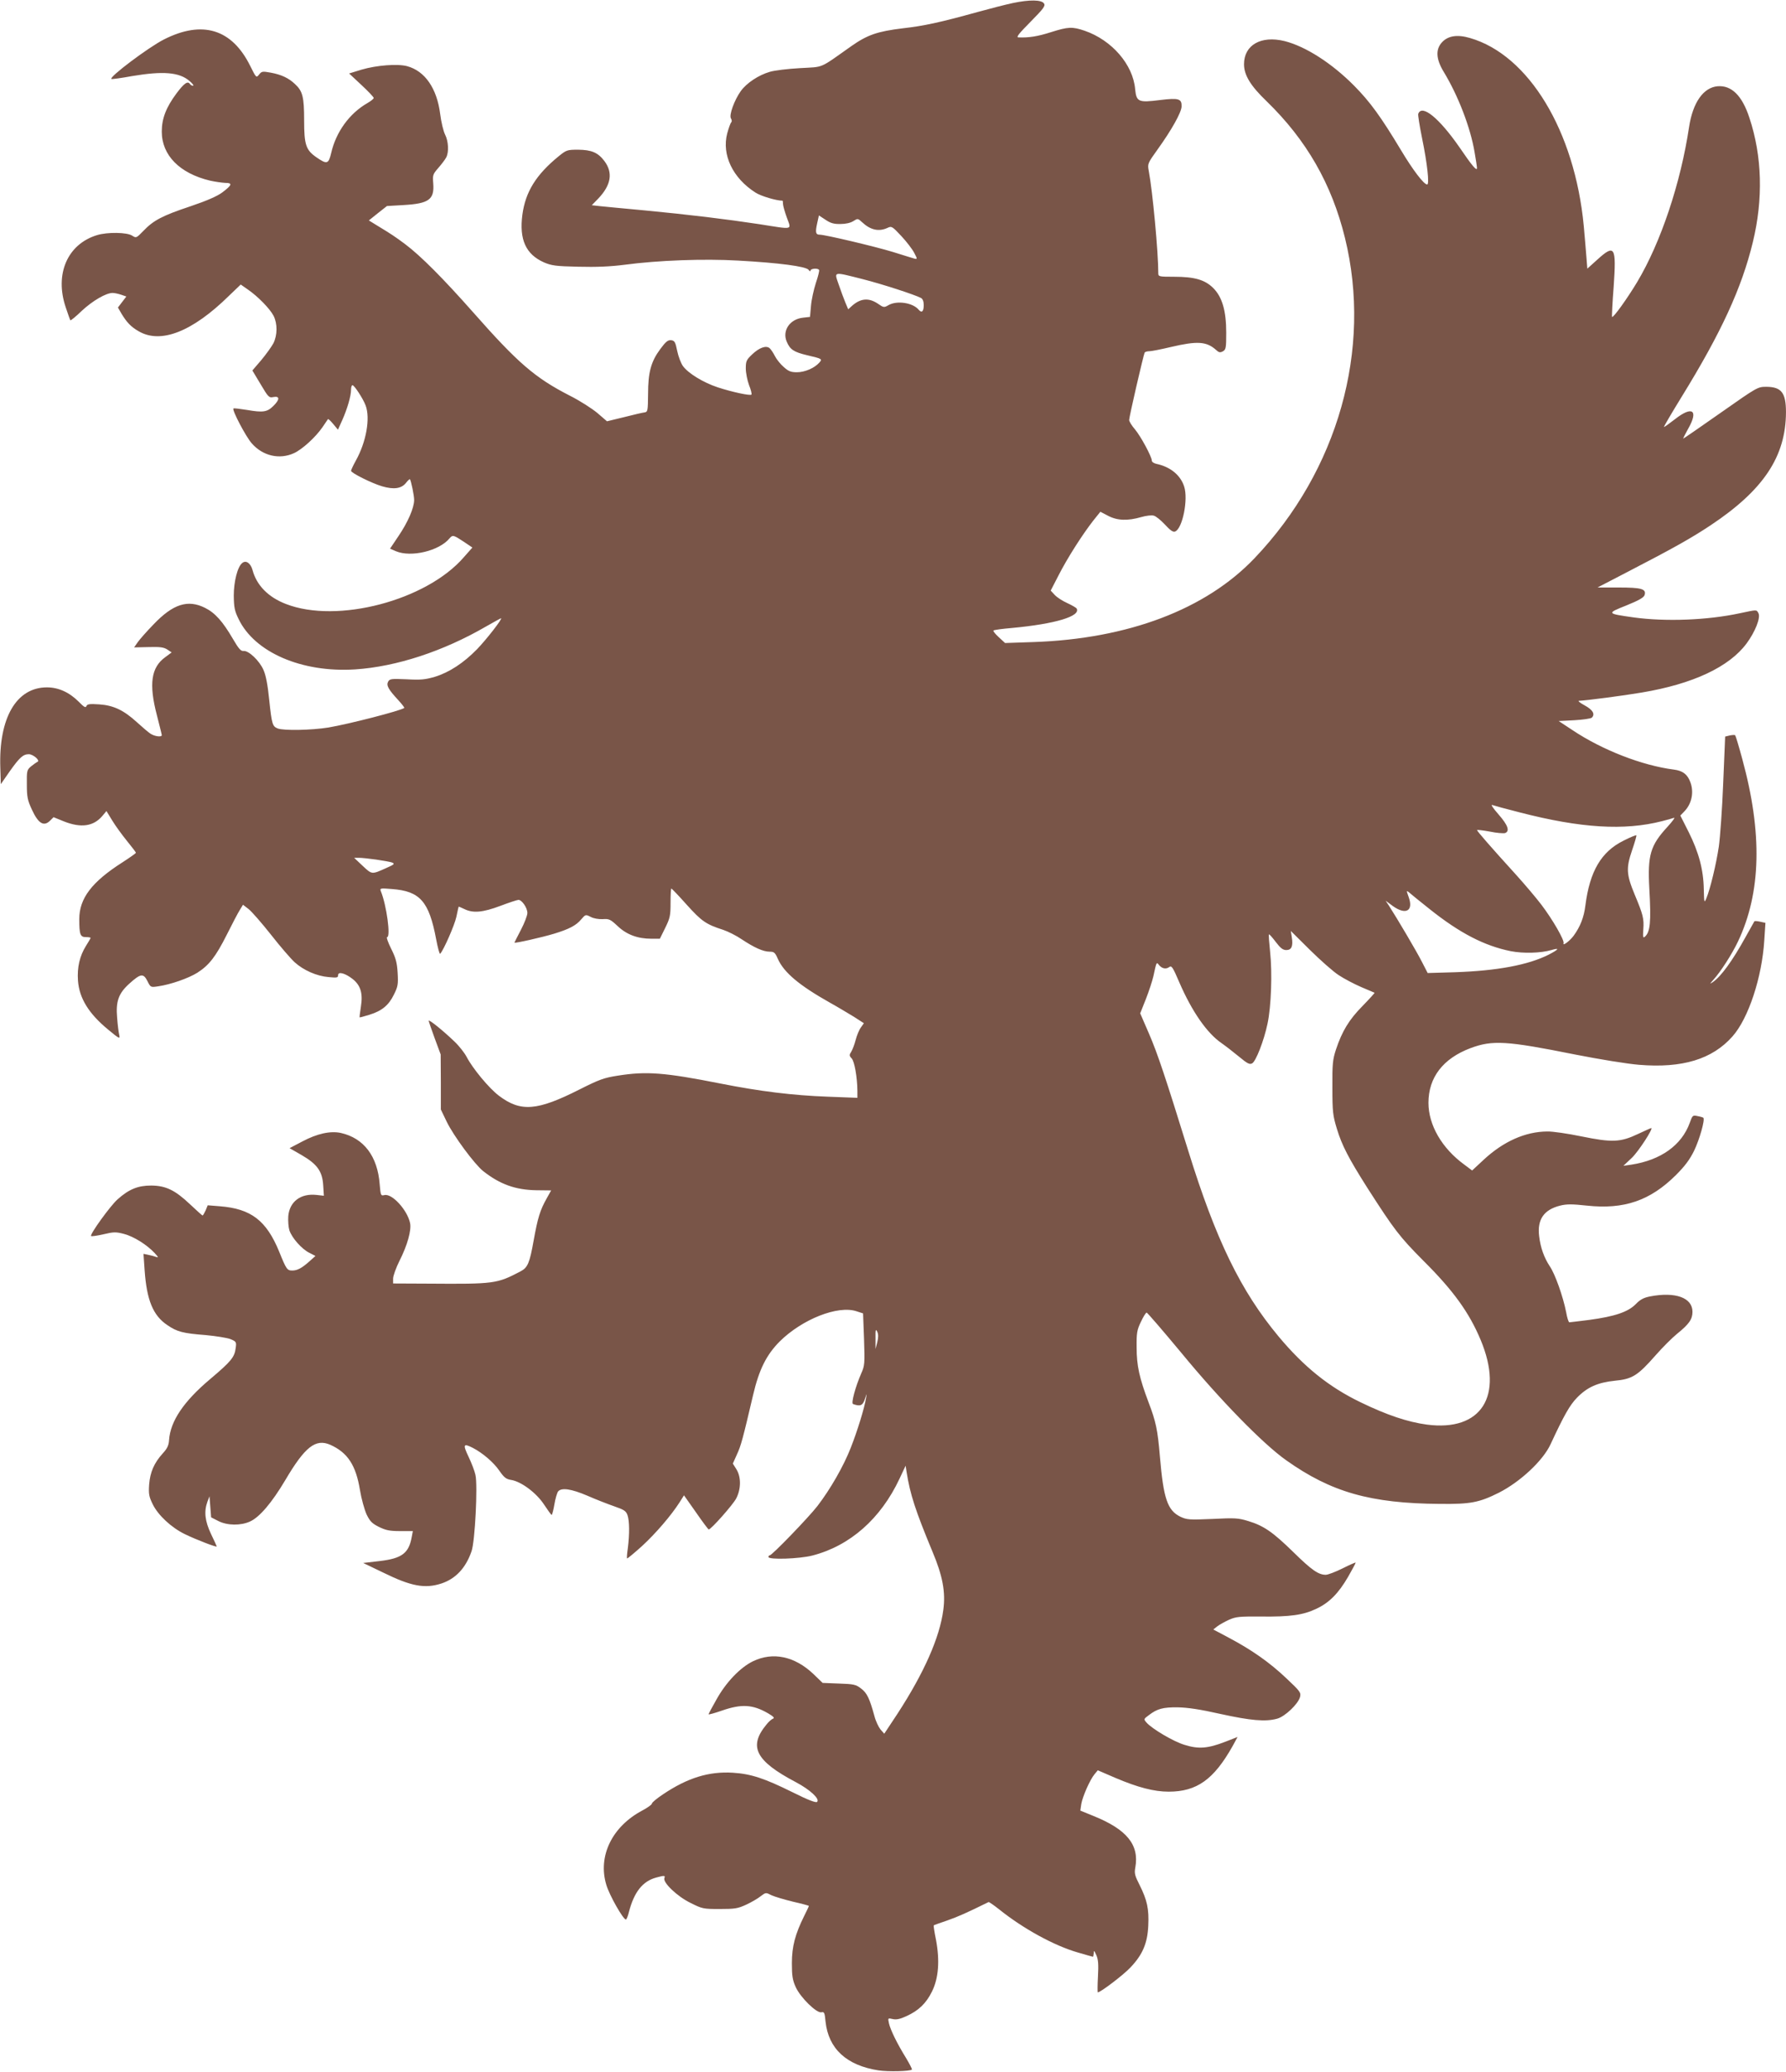
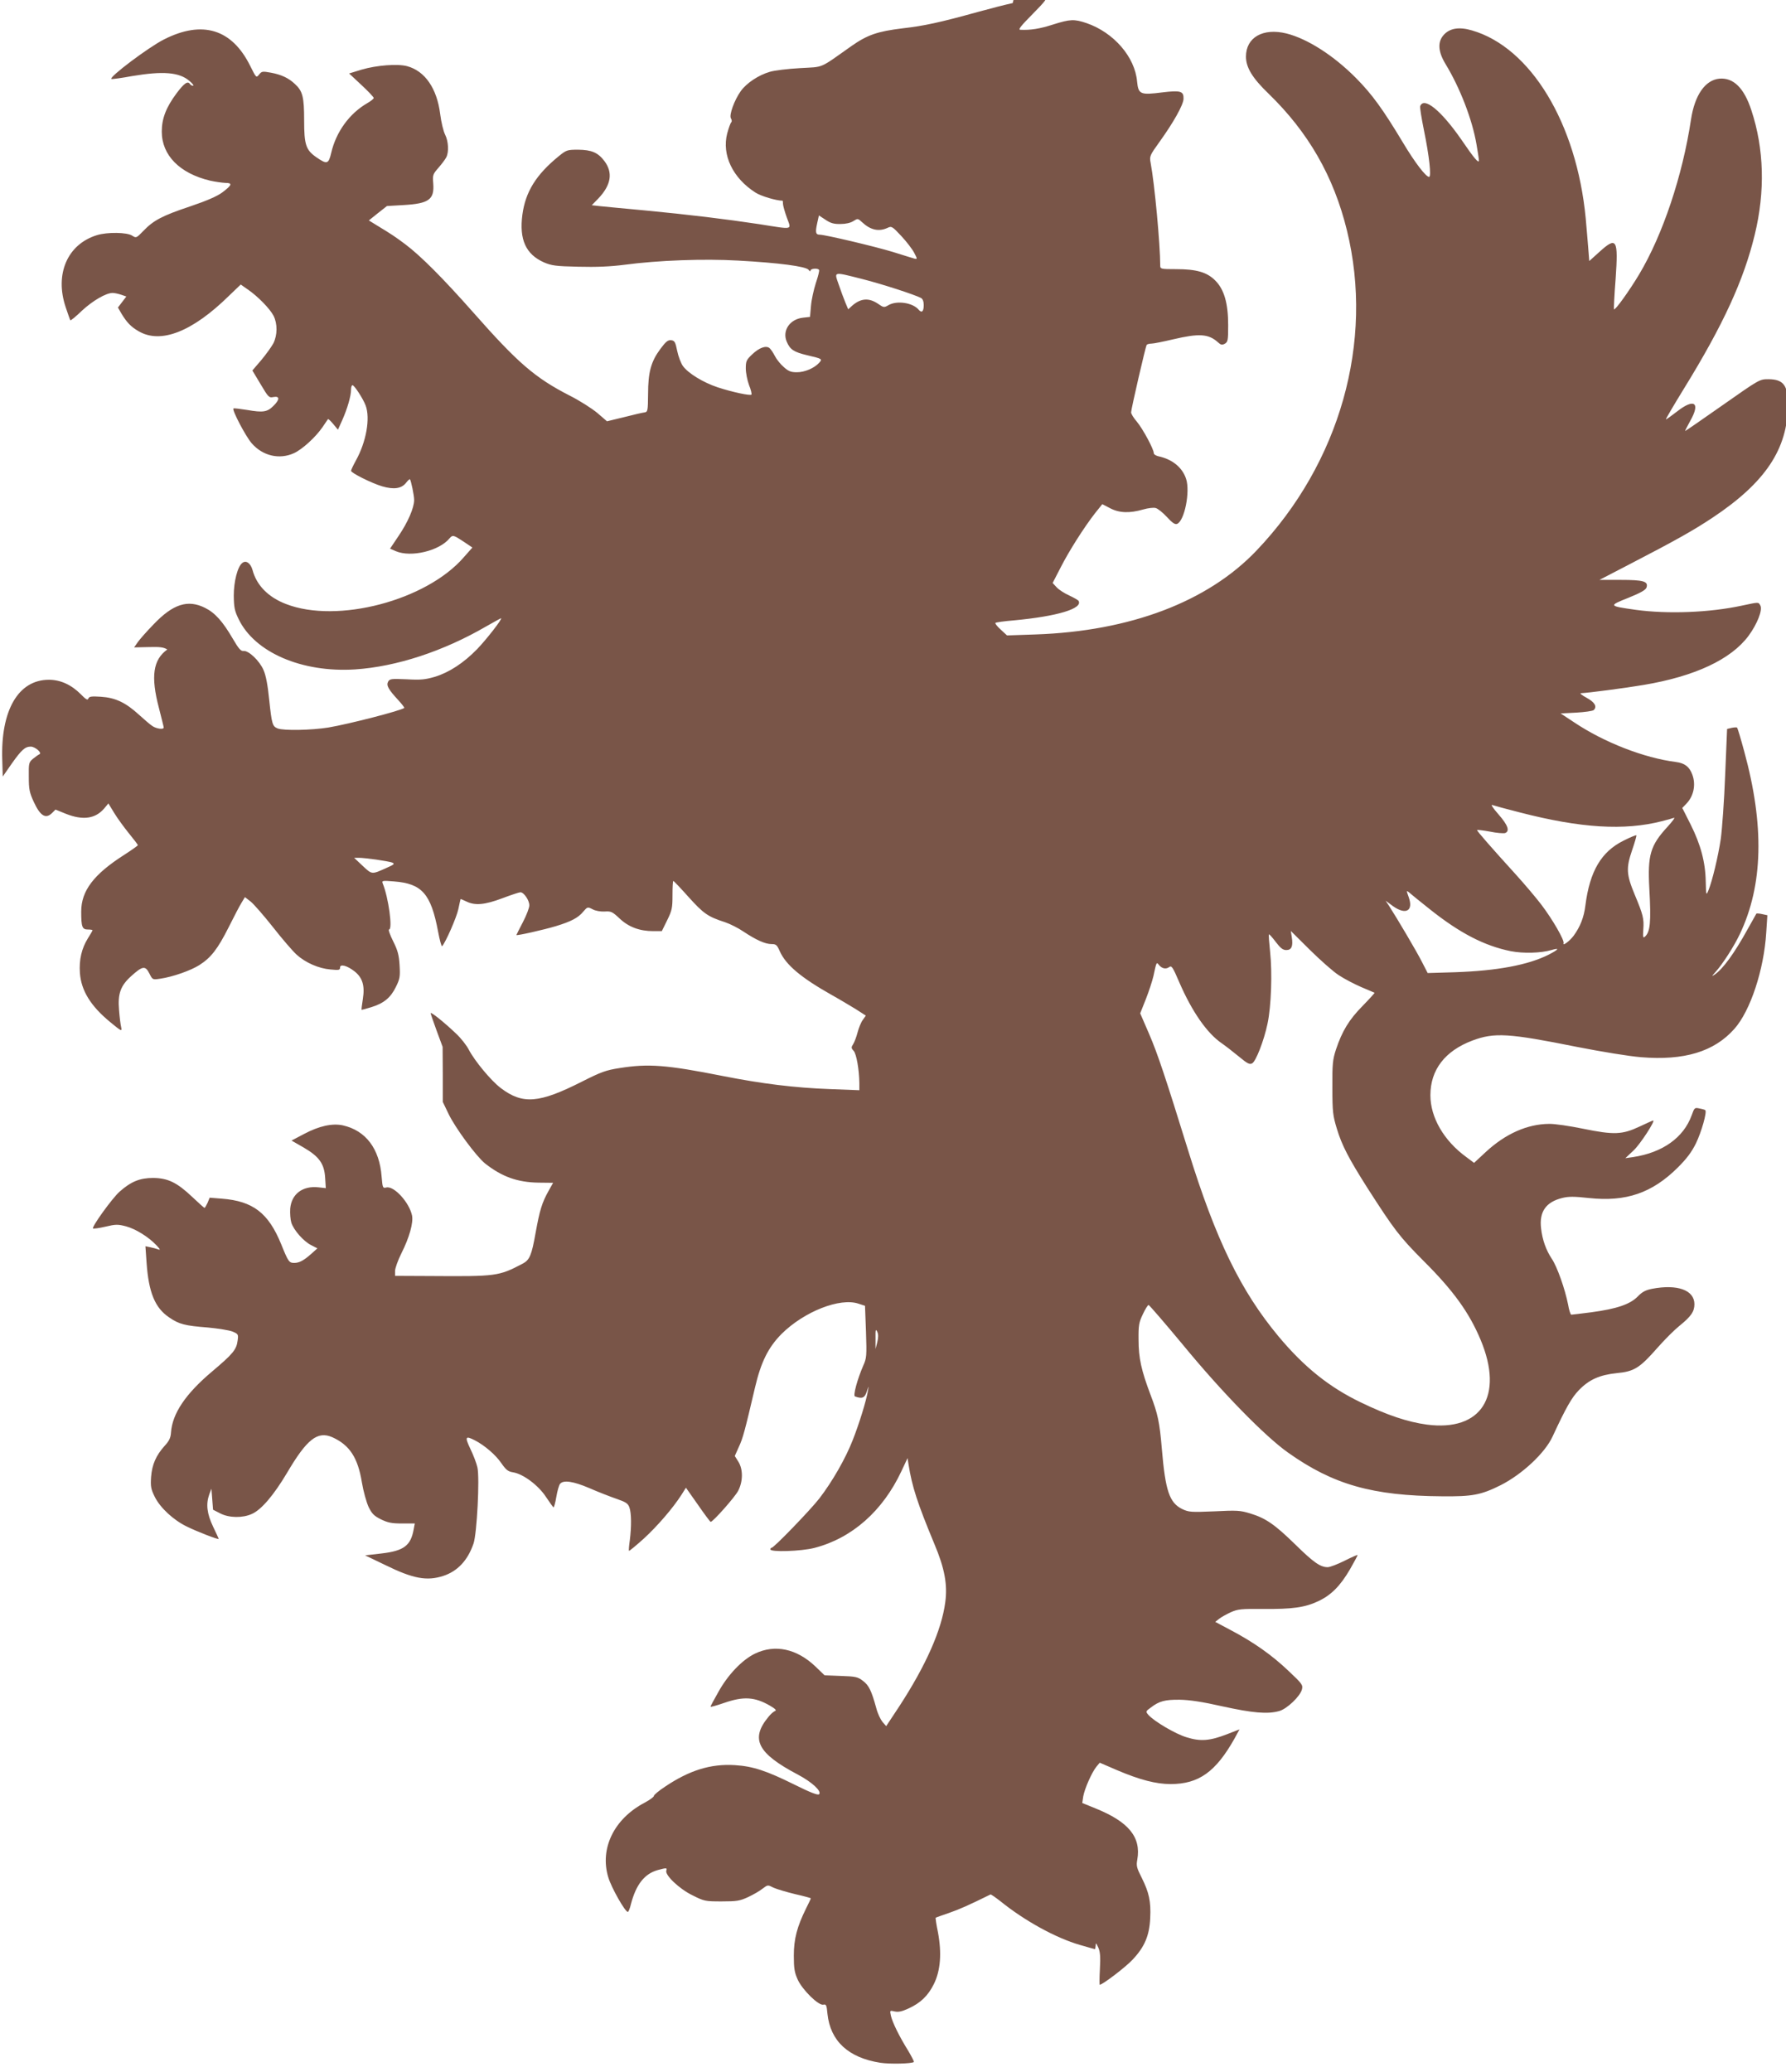
<svg xmlns="http://www.w3.org/2000/svg" version="1.0" width="1104pt" height="1280pt" viewBox="0 0 1104 1280" preserveAspectRatio="xMidYMid meet">
  <g transform="translate(0,1280) scale(0.1,-0.1)" fill="#795548" stroke="none">
-     <path d="M6260 12781 c-47 -10 -144 -35 -216 -55 -235 -65 -332 -86 -464 -101 -156 -19 -218 -40 -319 -111 -201 -142 -165 -126 -316 -135 -74 -4 -158 -14 -187 -23 -69 -20 -143 -69 -179 -119 -40 -56 -73 -148 -61 -168 6 -10 7 -20 2 -25 -5 -5 -16 -36 -25 -69 -34 -132 34 -275 175 -365 34 -22 129 -50 167 -50 2 0 3 -9 3 -20 0 -10 11 -49 24 -85 28 -78 45 -74 -171 -40 -205 31 -435 59 -708 85 -121 11 -244 23 -274 26 l-53 6 40 41 c80 84 92 160 38 232 -40 53 -80 69 -162 70 -68 0 -73 -2 -120 -40 -140 -114 -206 -220 -225 -362 -20 -153 21 -244 133 -294 47 -20 72 -24 213 -27 112 -3 199 1 285 12 210 28 491 38 702 26 255 -14 419 -36 436 -57 7 -10 12 -12 12 -5 0 13 46 17 53 4 3 -4 -6 -40 -20 -81 -13 -40 -27 -104 -30 -141 l-6 -68 -44 -5 c-81 -9 -129 -80 -100 -148 21 -49 43 -64 127 -84 94 -22 95 -23 73 -47 -30 -33 -89 -58 -137 -58 -37 0 -52 6 -81 32 -20 17 -45 48 -55 68 -10 20 -25 42 -33 49 -22 18 -64 3 -108 -39 -35 -33 -39 -42 -39 -86 0 -27 9 -73 20 -103 12 -29 18 -56 15 -59 -8 -8 -117 15 -209 45 -90 30 -183 87 -215 132 -12 17 -28 59 -35 93 -11 55 -16 63 -37 66 -20 2 -33 -8 -67 -54 -58 -78 -76 -144 -76 -279 -1 -102 -2 -110 -21 -113 -11 -1 -68 -14 -126 -29 l-107 -26 -58 50 c-33 28 -111 78 -175 110 -212 109 -318 200 -594 513 -184 208 -323 348 -420 421 -63 47 -87 63 -173 115 l-52 32 56 45 56 44 103 6 c156 9 191 34 183 134 -4 51 -3 56 32 96 20 23 42 52 48 64 18 33 14 101 -7 142 -10 20 -24 77 -30 126 -20 159 -94 266 -204 296 -59 16 -188 6 -281 -21 l-78 -24 76 -71 c42 -39 76 -75 76 -80 0 -6 -18 -20 -39 -32 -111 -64 -194 -178 -224 -309 -16 -68 -26 -71 -91 -26 -65 45 -76 77 -76 228 0 145 -9 181 -57 225 -39 37 -84 58 -149 70 -51 9 -56 9 -72 -11 -18 -22 -18 -22 -55 52 -113 229 -296 285 -534 164 -95 -48 -345 -236 -324 -244 5 -2 63 6 128 18 191 32 291 24 354 -30 19 -16 29 -29 22 -30 -6 0 -15 5 -18 10 -14 22 -36 7 -84 -57 -64 -86 -91 -155 -91 -236 0 -146 110 -258 298 -303 31 -7 74 -13 94 -14 47 0 43 -13 -18 -59 -31 -23 -94 -51 -198 -86 -174 -58 -228 -87 -290 -152 -43 -44 -44 -45 -69 -29 -31 21 -154 23 -218 3 -182 -56 -262 -240 -193 -445 14 -42 27 -79 29 -81 3 -2 35 24 71 59 67 62 149 110 190 110 12 0 35 -5 53 -11 l32 -11 -26 -34 -26 -34 22 -38 c32 -53 58 -81 105 -108 137 -81 333 -4 560 219 l72 69 43 -30 c63 -43 137 -119 160 -163 25 -50 24 -119 -1 -170 -12 -22 -45 -68 -75 -104 l-55 -64 51 -85 c48 -81 52 -85 80 -79 39 7 39 -16 -1 -55 -38 -38 -64 -42 -162 -25 -44 7 -83 12 -85 9 -10 -9 76 -173 113 -215 68 -78 171 -102 261 -61 51 23 134 99 176 160 17 25 32 47 34 50 3 3 17 -11 33 -30 l29 -35 27 60 c31 70 54 148 54 188 0 15 4 27 9 27 11 0 66 -84 81 -125 30 -79 4 -226 -61 -342 -16 -29 -29 -57 -29 -62 0 -13 128 -77 193 -96 72 -21 119 -14 147 22 11 14 22 24 24 22 7 -9 26 -100 26 -128 0 -49 -39 -138 -96 -222 l-53 -79 37 -16 c93 -39 267 2 331 80 19 22 24 21 86 -20 l55 -37 -53 -60 c-231 -267 -782 -412 -1099 -289 -110 42 -182 116 -207 210 -12 43 -41 63 -64 43 -29 -23 -52 -115 -52 -201 1 -73 5 -94 30 -145 99 -206 391 -332 720 -311 256 17 545 112 809 265 49 28 91 51 93 51 12 0 -90 -131 -148 -191 -84 -86 -173 -144 -262 -171 -59 -17 -86 -20 -174 -15 -95 4 -104 3 -114 -15 -12 -23 1 -47 64 -115 22 -24 38 -45 36 -47 -21 -17 -344 -100 -469 -121 -106 -17 -276 -20 -313 -6 -33 13 -37 26 -53 178 -9 89 -20 149 -35 183 -25 58 -93 122 -124 118 -16 -2 -30 14 -65 74 -63 108 -110 161 -172 192 -107 54 -199 24 -319 -102 -41 -42 -85 -92 -97 -109 l-23 -33 89 2 c71 2 94 -1 116 -15 l27 -18 -39 -29 c-88 -63 -103 -166 -52 -360 16 -63 30 -118 30 -122 0 -14 -45 -8 -70 9 -14 9 -51 41 -83 70 -82 75 -145 105 -234 111 -59 4 -74 2 -79 -11 -4 -12 -15 -6 -47 27 -59 59 -126 89 -197 89 -189 0 -299 -189 -288 -498 l3 -100 57 82 c59 83 81 103 116 103 27 0 72 -39 54 -47 -7 -3 -25 -16 -40 -28 -26 -22 -27 -28 -26 -112 0 -76 4 -97 31 -155 40 -87 74 -107 113 -68 l21 21 64 -26 c106 -42 183 -31 238 34 l25 30 36 -59 c20 -33 61 -89 91 -126 30 -37 55 -69 55 -73 0 -3 -38 -30 -83 -59 -190 -121 -267 -223 -267 -351 0 -95 6 -111 41 -111 16 0 29 -2 29 -5 0 -2 -13 -25 -29 -50 -38 -61 -55 -132 -49 -214 8 -109 67 -204 186 -302 71 -59 75 -60 69 -33 -4 16 -10 64 -13 106 -9 101 9 151 76 211 69 62 86 65 111 16 20 -40 20 -40 67 -33 77 11 188 50 242 84 72 46 113 98 182 235 33 66 69 135 80 152 l20 33 35 -27 c19 -15 81 -86 138 -158 57 -73 123 -149 146 -170 55 -50 137 -86 210 -92 52 -5 59 -4 59 12 0 24 44 12 90 -24 49 -39 64 -88 51 -170 -6 -36 -9 -66 -8 -67 1 -1 28 6 60 16 78 24 120 59 152 125 25 50 27 64 23 134 -4 64 -11 91 -40 149 -20 40 -31 72 -25 72 23 0 -3 196 -39 284 -7 18 -3 19 69 13 173 -13 229 -76 273 -310 10 -53 21 -94 25 -90 22 24 89 177 100 228 7 33 13 61 14 63 1 1 17 -6 36 -15 53 -26 113 -21 222 20 53 20 104 37 112 37 21 0 55 -49 55 -81 0 -15 -18 -62 -40 -104 -22 -42 -40 -78 -40 -79 0 -6 169 32 245 55 92 28 137 51 168 89 26 30 27 31 58 15 18 -10 49 -15 74 -14 40 3 48 -1 93 -43 56 -53 124 -78 208 -78 l53 0 33 67 c30 61 33 76 33 155 0 49 2 88 5 88 3 0 46 -45 95 -100 92 -102 119 -121 225 -155 30 -10 82 -36 114 -58 77 -51 133 -77 173 -77 28 0 34 -5 51 -44 38 -85 132 -164 322 -271 47 -26 113 -66 148 -87 l62 -40 -19 -27 c-11 -15 -25 -50 -32 -77 -7 -27 -19 -59 -27 -72 -13 -20 -13 -25 3 -42 17 -19 34 -116 35 -199 l0 -44 -182 7 c-219 8 -420 33 -663 81 -348 69 -460 77 -636 49 -85 -13 -115 -24 -236 -85 -263 -133 -364 -141 -499 -39 -61 46 -162 168 -199 239 -13 25 -47 69 -77 97 -71 68 -158 138 -158 127 0 -4 17 -53 37 -108 l37 -100 1 -170 0 -170 36 -75 c42 -87 172 -263 226 -306 103 -81 199 -116 329 -118 l91 -1 -28 -50 c-41 -73 -55 -120 -80 -258 -25 -141 -37 -169 -81 -192 -147 -77 -160 -79 -570 -76 l-218 1 0 30 c0 17 18 67 40 111 48 95 74 187 65 232 -17 81 -112 185 -159 173 -22 -5 -23 -3 -29 67 -13 173 -98 285 -240 317 -65 14 -147 -4 -239 -53 l-78 -41 75 -43 c96 -56 128 -100 133 -188 l4 -63 -45 5 c-98 11 -167 -41 -175 -131 -2 -29 1 -69 7 -88 16 -47 75 -114 122 -138 l39 -20 -38 -34 c-46 -41 -74 -56 -105 -56 -32 0 -37 7 -81 116 -79 193 -174 266 -367 281 l-75 6 -13 -32 c-8 -17 -16 -31 -19 -31 -2 0 -37 31 -76 68 -94 89 -150 116 -241 117 -82 0 -137 -22 -208 -85 -45 -40 -173 -217 -164 -227 3 -3 38 2 77 11 63 15 77 15 127 2 60 -16 140 -66 188 -117 24 -26 26 -31 10 -25 -11 4 -33 10 -49 13 l-29 6 7 -101 c13 -185 52 -280 140 -339 61 -42 97 -51 238 -62 64 -6 133 -17 153 -25 36 -15 37 -18 32 -55 -7 -57 -29 -83 -158 -192 -164 -138 -246 -260 -254 -377 -2 -32 -11 -52 -39 -82 -54 -60 -78 -116 -84 -192 -4 -59 -1 -75 22 -122 33 -68 116 -145 199 -185 65 -32 197 -83 197 -76 0 2 -16 36 -35 76 -38 80 -45 139 -23 200 l13 34 5 -65 5 -65 45 -23 c55 -28 138 -29 195 -3 59 26 136 117 218 255 122 207 188 259 279 219 107 -48 158 -126 183 -279 9 -55 28 -122 41 -151 21 -43 34 -56 76 -77 43 -21 66 -26 131 -26 l79 0 -7 -37 c-18 -100 -61 -132 -197 -148 l-103 -12 125 -60 c171 -84 256 -100 358 -67 88 29 151 95 187 200 21 60 39 405 24 471 -5 23 -24 74 -43 113 -36 76 -32 84 27 54 60 -31 128 -89 163 -140 30 -43 42 -53 74 -58 62 -10 156 -80 203 -152 23 -35 44 -64 47 -64 3 0 11 29 17 65 6 37 17 73 23 80 21 25 81 16 180 -26 52 -23 127 -52 167 -66 61 -21 73 -29 82 -55 12 -35 13 -115 2 -203 -5 -33 -7 -62 -5 -64 2 -2 43 32 91 75 85 78 180 188 234 272 l27 43 74 -105 c40 -58 76 -106 79 -106 14 0 150 153 170 192 30 58 31 132 1 180 l-22 35 25 56 c25 53 37 98 100 367 37 158 82 248 164 331 139 138 361 226 476 187 l40 -13 6 -160 c5 -150 4 -163 -17 -210 -37 -85 -64 -186 -51 -190 44 -16 60 -10 73 30 13 39 13 39 7 5 -10 -61 -53 -201 -94 -305 -44 -113 -126 -256 -206 -360 -55 -71 -281 -305 -295 -305 -4 0 -8 -4 -8 -10 0 -18 190 -12 272 9 232 60 422 227 538 474 l38 81 6 -39 c22 -138 54 -237 160 -492 63 -149 82 -251 67 -360 -22 -170 -119 -389 -283 -641 l-82 -124 -23 26 c-12 15 -30 52 -38 84 -30 109 -46 142 -82 169 -32 25 -45 28 -137 31 l-101 4 -57 55 c-116 110 -250 138 -373 79 -80 -39 -168 -131 -227 -238 -27 -47 -48 -87 -48 -90 0 -3 37 7 83 23 121 42 190 38 285 -17 34 -20 42 -29 30 -33 -8 -3 -27 -19 -40 -36 -113 -136 -68 -225 181 -356 89 -47 150 -104 132 -122 -7 -7 -53 10 -153 60 -172 85 -255 113 -368 120 -148 9 -279 -31 -431 -133 -38 -25 -69 -51 -69 -57 0 -7 -26 -25 -57 -42 -189 -99 -279 -283 -225 -461 19 -64 104 -214 121 -214 4 0 13 22 19 48 32 122 84 188 167 211 52 14 58 14 52 -3 -11 -27 80 -114 161 -153 73 -37 80 -38 181 -38 94 0 112 3 164 27 32 15 72 38 89 52 32 24 32 24 67 6 20 -9 80 -27 134 -40 53 -12 97 -24 97 -26 0 -3 -13 -30 -29 -62 -56 -113 -76 -189 -76 -292 0 -78 4 -104 24 -148 29 -64 130 -163 159 -155 17 4 20 -3 25 -57 18 -168 129 -271 327 -302 58 -9 196 -6 207 5 2 3 -14 34 -36 71 -56 90 -97 175 -106 215 -7 33 -7 33 24 26 22 -5 45 0 84 18 75 34 122 79 158 152 41 83 49 190 25 319 -10 48 -16 89 -14 90 2 2 39 15 83 30 66 23 122 48 256 114 3 1 32 -19 65 -45 148 -119 341 -225 488 -267 48 -14 90 -26 92 -26 2 0 4 10 5 23 0 18 3 16 16 -13 12 -27 14 -58 10 -133 -3 -53 -3 -97 -1 -97 17 0 159 108 202 154 75 79 105 149 110 258 5 103 -7 158 -53 250 -30 59 -34 73 -27 110 25 140 -53 235 -259 318 l-81 33 6 41 c8 46 53 149 82 184 l20 24 109 -47 c139 -59 239 -85 329 -85 174 0 279 75 395 281 l31 57 -77 -30 c-106 -41 -164 -46 -250 -19 -68 20 -200 98 -236 138 -18 21 -18 22 15 46 51 39 86 49 178 48 60 -1 137 -12 265 -41 187 -41 278 -49 350 -29 48 13 130 91 141 134 7 27 1 35 -84 115 -102 97 -214 176 -356 251 l-96 51 24 19 c14 11 47 29 73 41 43 19 64 21 198 20 180 -2 260 9 342 48 79 37 136 94 196 197 26 45 47 85 47 88 0 3 -36 -13 -80 -35 -44 -22 -91 -40 -105 -40 -45 0 -87 29 -200 140 -127 124 -183 163 -279 192 -62 19 -82 20 -222 13 -144 -6 -157 -5 -198 14 -79 39 -104 111 -126 371 -14 167 -25 217 -70 335 -57 151 -74 227 -74 340 -1 88 2 107 26 157 15 32 31 58 36 58 4 0 100 -111 213 -247 241 -293 506 -564 649 -665 279 -198 522 -267 951 -270 188 -2 242 8 364 69 132 67 273 198 320 300 83 179 119 242 163 287 63 65 128 94 234 105 108 10 142 32 251 156 44 50 104 110 135 135 73 59 94 89 94 135 0 87 -105 125 -262 95 -40 -8 -61 -19 -89 -48 -47 -48 -130 -76 -286 -97 -64 -8 -120 -15 -124 -15 -5 0 -14 28 -20 63 -19 96 -68 235 -101 283 -35 53 -58 116 -66 188 -12 102 30 162 130 187 40 10 73 10 165 0 231 -25 392 31 551 189 55 55 85 95 112 150 33 68 69 193 57 204 -2 2 -18 7 -35 10 -31 7 -32 5 -49 -42 -50 -138 -179 -230 -361 -258 l-49 -7 52 49 c42 40 135 184 120 184 -3 0 -40 -17 -83 -37 -108 -51 -159 -53 -350 -14 -83 17 -177 31 -210 30 -135 -1 -270 -61 -392 -174 l-72 -67 -48 36 c-139 101 -222 245 -222 382 0 157 90 274 260 338 136 51 225 45 644 -39 158 -31 324 -58 398 -64 267 -22 452 34 577 175 99 111 183 366 197 595 l7 107 -32 7 c-18 4 -34 5 -36 3 -1 -1 -26 -46 -55 -98 -81 -147 -152 -244 -202 -278 -21 -14 -20 -12 3 14 45 49 116 160 152 236 144 303 152 671 27 1128 -21 78 -41 144 -44 147 -2 3 -18 2 -33 -1 l-29 -7 -12 -287 c-6 -158 -19 -334 -27 -392 -16 -108 -53 -262 -77 -320 -13 -31 -14 -29 -16 56 -2 120 -31 228 -93 352 l-52 103 26 27 c45 47 59 118 36 179 -18 49 -47 71 -102 78 -196 25 -443 121 -627 244 l-85 56 97 5 c53 3 102 10 108 16 22 22 5 49 -45 76 -28 15 -43 28 -35 28 39 1 277 32 388 51 317 53 541 158 649 304 53 72 87 158 73 186 -13 23 -6 23 -115 0 -199 -43 -457 -53 -655 -26 -170 24 -170 25 -47 74 77 31 108 49 113 64 12 38 -18 47 -160 47 l-131 0 185 96 c288 149 396 210 515 289 326 217 464 424 465 698 0 120 -28 156 -120 157 -55 0 -55 0 -283 -160 -125 -88 -230 -160 -232 -160 -2 0 12 28 31 62 65 114 25 142 -82 58 -36 -28 -67 -50 -68 -48 -2 2 47 85 109 186 245 397 372 674 440 955 65 267 58 531 -21 769 -45 138 -111 202 -197 195 -88 -8 -153 -101 -176 -252 -52 -346 -174 -712 -321 -958 -60 -100 -148 -223 -155 -215 -2 2 2 87 10 188 17 247 7 264 -102 165 l-61 -55 -6 77 c-3 43 -11 128 -16 188 -56 586 -340 1055 -703 1160 -78 23 -135 14 -172 -25 -42 -44 -39 -105 10 -185 88 -145 164 -341 190 -494 8 -46 15 -91 15 -100 -1 -20 -30 14 -109 130 -126 181 -231 266 -254 206 -3 -7 8 -73 23 -148 33 -160 47 -289 32 -289 -20 0 -88 89 -161 211 -125 208 -192 300 -291 400 -138 139 -299 242 -429 275 -146 36 -251 -24 -251 -143 0 -67 40 -133 140 -229 246 -239 402 -510 484 -844 169 -688 -43 -1438 -559 -1979 -301 -316 -781 -498 -1366 -518 l-176 -6 -39 36 c-21 19 -36 38 -33 41 3 4 55 11 115 16 268 25 428 73 399 121 -4 5 -30 20 -58 33 -29 13 -63 35 -77 50 l-25 27 49 95 c53 104 144 247 213 336 l45 56 48 -25 c57 -30 121 -32 204 -8 31 9 66 13 78 9 13 -3 44 -28 69 -55 33 -36 50 -48 63 -43 46 18 82 199 56 278 -23 71 -86 122 -172 140 -16 4 -28 12 -28 20 0 24 -68 150 -104 193 -20 23 -36 49 -36 58 0 20 89 405 96 417 3 4 16 8 30 8 13 0 73 12 132 26 162 38 220 35 279 -18 17 -16 25 -18 42 -9 19 11 21 20 21 115 0 136 -25 221 -80 276 -51 51 -115 70 -242 70 -95 0 -98 1 -98 23 0 130 -35 505 -59 632 -8 42 -7 46 55 132 87 121 146 227 148 264 2 49 -17 55 -132 41 -135 -17 -147 -12 -155 67 -13 152 -144 303 -312 361 -77 26 -101 25 -209 -9 -81 -26 -137 -35 -201 -32 -15 1 4 24 75 96 80 81 93 98 84 113 -15 24 -89 25 -194 3z m-1064 -1365 c32 0 62 7 79 18 27 17 28 17 54 -7 51 -48 103 -60 157 -35 25 12 29 10 85 -50 32 -34 68 -81 80 -104 20 -38 20 -40 2 -36 -10 3 -70 21 -133 41 -111 34 -420 107 -453 107 -25 0 -28 14 -16 69 l11 50 41 -27 c31 -21 52 -27 93 -26z m134 -340 c126 -32 322 -96 363 -117 11 -6 17 -22 17 -44 0 -39 -12 -51 -31 -29 -36 44 -136 59 -188 28 -26 -15 -29 -15 -65 10 -57 38 -108 33 -162 -16 l-21 -19 -18 43 c-10 24 -28 73 -41 111 -28 81 -37 79 146 33z m4066 -3296 c376 -97 645 -113 876 -54 32 8 65 17 75 21 10 4 -8 -21 -40 -56 -106 -115 -123 -175 -112 -379 12 -211 6 -272 -29 -301 -10 -8 -11 2 -8 47 5 66 -2 92 -53 214 -52 125 -54 164 -17 273 17 49 29 91 27 94 -3 2 -38 -12 -79 -33 -138 -68 -209 -189 -236 -400 -9 -74 -32 -132 -73 -188 -24 -32 -69 -66 -62 -46 7 17 -67 146 -137 238 -31 41 -103 126 -160 189 -153 168 -237 265 -238 272 0 3 35 -1 79 -9 43 -9 85 -12 95 -9 30 12 17 49 -41 115 -35 40 -50 63 -38 58 11 -4 88 -25 171 -46z m-7071 -291 c42 -6 87 -14 98 -18 19 -8 15 -12 -35 -34 -91 -41 -88 -41 -146 13 l-53 50 30 0 c16 0 64 -5 106 -11z m6511 -305 c188 -150 340 -228 503 -261 78 -15 185 -12 251 7 54 16 46 4 -18 -29 -126 -63 -315 -99 -577 -108 l-170 -5 -35 68 c-31 62 -154 270 -205 349 l-20 30 46 -34 c79 -56 127 -29 97 55 -15 42 -15 44 1 31 9 -8 66 -55 127 -103z m-561 -409 c33 -22 96 -55 140 -74 44 -18 81 -35 82 -35 1 -1 -32 -38 -75 -82 -83 -84 -126 -155 -164 -269 -20 -62 -23 -88 -22 -235 0 -150 3 -173 28 -255 31 -102 72 -181 188 -364 167 -260 198 -301 346 -450 186 -185 284 -321 355 -491 144 -346 4 -566 -333 -522 -119 16 -247 59 -410 138 -195 94 -350 219 -507 407 -234 281 -388 598 -558 1147 -141 455 -189 599 -242 722 l-55 127 35 88 c19 48 40 113 47 143 18 85 19 88 33 69 18 -23 43 -29 63 -15 16 12 22 4 64 -94 78 -180 171 -314 262 -376 23 -16 71 -53 106 -82 52 -43 66 -51 82 -42 23 12 73 140 95 245 23 107 30 316 16 444 -6 57 -10 106 -7 108 2 2 21 -19 42 -47 29 -38 44 -50 65 -50 33 0 43 24 34 80 l-6 38 118 -117 c65 -64 145 -135 178 -156z m-2852 -2267 l-11 -43 0 65 c-1 53 1 61 10 43 8 -16 8 -36 1 -65z" />
+     <path d="M6260 12781 c-47 -10 -144 -35 -216 -55 -235 -65 -332 -86 -464 -101 -156 -19 -218 -40 -319 -111 -201 -142 -165 -126 -316 -135 -74 -4 -158 -14 -187 -23 -69 -20 -143 -69 -179 -119 -40 -56 -73 -148 -61 -168 6 -10 7 -20 2 -25 -5 -5 -16 -36 -25 -69 -34 -132 34 -275 175 -365 34 -22 129 -50 167 -50 2 0 3 -9 3 -20 0 -10 11 -49 24 -85 28 -78 45 -74 -171 -40 -205 31 -435 59 -708 85 -121 11 -244 23 -274 26 l-53 6 40 41 c80 84 92 160 38 232 -40 53 -80 69 -162 70 -68 0 -73 -2 -120 -40 -140 -114 -206 -220 -225 -362 -20 -153 21 -244 133 -294 47 -20 72 -24 213 -27 112 -3 199 1 285 12 210 28 491 38 702 26 255 -14 419 -36 436 -57 7 -10 12 -12 12 -5 0 13 46 17 53 4 3 -4 -6 -40 -20 -81 -13 -40 -27 -104 -30 -141 l-6 -68 -44 -5 c-81 -9 -129 -80 -100 -148 21 -49 43 -64 127 -84 94 -22 95 -23 73 -47 -30 -33 -89 -58 -137 -58 -37 0 -52 6 -81 32 -20 17 -45 48 -55 68 -10 20 -25 42 -33 49 -22 18 -64 3 -108 -39 -35 -33 -39 -42 -39 -86 0 -27 9 -73 20 -103 12 -29 18 -56 15 -59 -8 -8 -117 15 -209 45 -90 30 -183 87 -215 132 -12 17 -28 59 -35 93 -11 55 -16 63 -37 66 -20 2 -33 -8 -67 -54 -58 -78 -76 -144 -76 -279 -1 -102 -2 -110 -21 -113 -11 -1 -68 -14 -126 -29 l-107 -26 -58 50 c-33 28 -111 78 -175 110 -212 109 -318 200 -594 513 -184 208 -323 348 -420 421 -63 47 -87 63 -173 115 l-52 32 56 45 56 44 103 6 c156 9 191 34 183 134 -4 51 -3 56 32 96 20 23 42 52 48 64 18 33 14 101 -7 142 -10 20 -24 77 -30 126 -20 159 -94 266 -204 296 -59 16 -188 6 -281 -21 l-78 -24 76 -71 c42 -39 76 -75 76 -80 0 -6 -18 -20 -39 -32 -111 -64 -194 -178 -224 -309 -16 -68 -26 -71 -91 -26 -65 45 -76 77 -76 228 0 145 -9 181 -57 225 -39 37 -84 58 -149 70 -51 9 -56 9 -72 -11 -18 -22 -18 -22 -55 52 -113 229 -296 285 -534 164 -95 -48 -345 -236 -324 -244 5 -2 63 6 128 18 191 32 291 24 354 -30 19 -16 29 -29 22 -30 -6 0 -15 5 -18 10 -14 22 -36 7 -84 -57 -64 -86 -91 -155 -91 -236 0 -146 110 -258 298 -303 31 -7 74 -13 94 -14 47 0 43 -13 -18 -59 -31 -23 -94 -51 -198 -86 -174 -58 -228 -87 -290 -152 -43 -44 -44 -45 -69 -29 -31 21 -154 23 -218 3 -182 -56 -262 -240 -193 -445 14 -42 27 -79 29 -81 3 -2 35 24 71 59 67 62 149 110 190 110 12 0 35 -5 53 -11 l32 -11 -26 -34 -26 -34 22 -38 c32 -53 58 -81 105 -108 137 -81 333 -4 560 219 l72 69 43 -30 c63 -43 137 -119 160 -163 25 -50 24 -119 -1 -170 -12 -22 -45 -68 -75 -104 l-55 -64 51 -85 c48 -81 52 -85 80 -79 39 7 39 -16 -1 -55 -38 -38 -64 -42 -162 -25 -44 7 -83 12 -85 9 -10 -9 76 -173 113 -215 68 -78 171 -102 261 -61 51 23 134 99 176 160 17 25 32 47 34 50 3 3 17 -11 33 -30 l29 -35 27 60 c31 70 54 148 54 188 0 15 4 27 9 27 11 0 66 -84 81 -125 30 -79 4 -226 -61 -342 -16 -29 -29 -57 -29 -62 0 -13 128 -77 193 -96 72 -21 119 -14 147 22 11 14 22 24 24 22 7 -9 26 -100 26 -128 0 -49 -39 -138 -96 -222 l-53 -79 37 -16 c93 -39 267 2 331 80 19 22 24 21 86 -20 l55 -37 -53 -60 c-231 -267 -782 -412 -1099 -289 -110 42 -182 116 -207 210 -12 43 -41 63 -64 43 -29 -23 -52 -115 -52 -201 1 -73 5 -94 30 -145 99 -206 391 -332 720 -311 256 17 545 112 809 265 49 28 91 51 93 51 12 0 -90 -131 -148 -191 -84 -86 -173 -144 -262 -171 -59 -17 -86 -20 -174 -15 -95 4 -104 3 -114 -15 -12 -23 1 -47 64 -115 22 -24 38 -45 36 -47 -21 -17 -344 -100 -469 -121 -106 -17 -276 -20 -313 -6 -33 13 -37 26 -53 178 -9 89 -20 149 -35 183 -25 58 -93 122 -124 118 -16 -2 -30 14 -65 74 -63 108 -110 161 -172 192 -107 54 -199 24 -319 -102 -41 -42 -85 -92 -97 -109 l-23 -33 89 2 c71 2 94 -1 116 -15 c-88 -63 -103 -166 -52 -360 16 -63 30 -118 30 -122 0 -14 -45 -8 -70 9 -14 9 -51 41 -83 70 -82 75 -145 105 -234 111 -59 4 -74 2 -79 -11 -4 -12 -15 -6 -47 27 -59 59 -126 89 -197 89 -189 0 -299 -189 -288 -498 l3 -100 57 82 c59 83 81 103 116 103 27 0 72 -39 54 -47 -7 -3 -25 -16 -40 -28 -26 -22 -27 -28 -26 -112 0 -76 4 -97 31 -155 40 -87 74 -107 113 -68 l21 21 64 -26 c106 -42 183 -31 238 34 l25 30 36 -59 c20 -33 61 -89 91 -126 30 -37 55 -69 55 -73 0 -3 -38 -30 -83 -59 -190 -121 -267 -223 -267 -351 0 -95 6 -111 41 -111 16 0 29 -2 29 -5 0 -2 -13 -25 -29 -50 -38 -61 -55 -132 -49 -214 8 -109 67 -204 186 -302 71 -59 75 -60 69 -33 -4 16 -10 64 -13 106 -9 101 9 151 76 211 69 62 86 65 111 16 20 -40 20 -40 67 -33 77 11 188 50 242 84 72 46 113 98 182 235 33 66 69 135 80 152 l20 33 35 -27 c19 -15 81 -86 138 -158 57 -73 123 -149 146 -170 55 -50 137 -86 210 -92 52 -5 59 -4 59 12 0 24 44 12 90 -24 49 -39 64 -88 51 -170 -6 -36 -9 -66 -8 -67 1 -1 28 6 60 16 78 24 120 59 152 125 25 50 27 64 23 134 -4 64 -11 91 -40 149 -20 40 -31 72 -25 72 23 0 -3 196 -39 284 -7 18 -3 19 69 13 173 -13 229 -76 273 -310 10 -53 21 -94 25 -90 22 24 89 177 100 228 7 33 13 61 14 63 1 1 17 -6 36 -15 53 -26 113 -21 222 20 53 20 104 37 112 37 21 0 55 -49 55 -81 0 -15 -18 -62 -40 -104 -22 -42 -40 -78 -40 -79 0 -6 169 32 245 55 92 28 137 51 168 89 26 30 27 31 58 15 18 -10 49 -15 74 -14 40 3 48 -1 93 -43 56 -53 124 -78 208 -78 l53 0 33 67 c30 61 33 76 33 155 0 49 2 88 5 88 3 0 46 -45 95 -100 92 -102 119 -121 225 -155 30 -10 82 -36 114 -58 77 -51 133 -77 173 -77 28 0 34 -5 51 -44 38 -85 132 -164 322 -271 47 -26 113 -66 148 -87 l62 -40 -19 -27 c-11 -15 -25 -50 -32 -77 -7 -27 -19 -59 -27 -72 -13 -20 -13 -25 3 -42 17 -19 34 -116 35 -199 l0 -44 -182 7 c-219 8 -420 33 -663 81 -348 69 -460 77 -636 49 -85 -13 -115 -24 -236 -85 -263 -133 -364 -141 -499 -39 -61 46 -162 168 -199 239 -13 25 -47 69 -77 97 -71 68 -158 138 -158 127 0 -4 17 -53 37 -108 l37 -100 1 -170 0 -170 36 -75 c42 -87 172 -263 226 -306 103 -81 199 -116 329 -118 l91 -1 -28 -50 c-41 -73 -55 -120 -80 -258 -25 -141 -37 -169 -81 -192 -147 -77 -160 -79 -570 -76 l-218 1 0 30 c0 17 18 67 40 111 48 95 74 187 65 232 -17 81 -112 185 -159 173 -22 -5 -23 -3 -29 67 -13 173 -98 285 -240 317 -65 14 -147 -4 -239 -53 l-78 -41 75 -43 c96 -56 128 -100 133 -188 l4 -63 -45 5 c-98 11 -167 -41 -175 -131 -2 -29 1 -69 7 -88 16 -47 75 -114 122 -138 l39 -20 -38 -34 c-46 -41 -74 -56 -105 -56 -32 0 -37 7 -81 116 -79 193 -174 266 -367 281 l-75 6 -13 -32 c-8 -17 -16 -31 -19 -31 -2 0 -37 31 -76 68 -94 89 -150 116 -241 117 -82 0 -137 -22 -208 -85 -45 -40 -173 -217 -164 -227 3 -3 38 2 77 11 63 15 77 15 127 2 60 -16 140 -66 188 -117 24 -26 26 -31 10 -25 -11 4 -33 10 -49 13 l-29 6 7 -101 c13 -185 52 -280 140 -339 61 -42 97 -51 238 -62 64 -6 133 -17 153 -25 36 -15 37 -18 32 -55 -7 -57 -29 -83 -158 -192 -164 -138 -246 -260 -254 -377 -2 -32 -11 -52 -39 -82 -54 -60 -78 -116 -84 -192 -4 -59 -1 -75 22 -122 33 -68 116 -145 199 -185 65 -32 197 -83 197 -76 0 2 -16 36 -35 76 -38 80 -45 139 -23 200 l13 34 5 -65 5 -65 45 -23 c55 -28 138 -29 195 -3 59 26 136 117 218 255 122 207 188 259 279 219 107 -48 158 -126 183 -279 9 -55 28 -122 41 -151 21 -43 34 -56 76 -77 43 -21 66 -26 131 -26 l79 0 -7 -37 c-18 -100 -61 -132 -197 -148 l-103 -12 125 -60 c171 -84 256 -100 358 -67 88 29 151 95 187 200 21 60 39 405 24 471 -5 23 -24 74 -43 113 -36 76 -32 84 27 54 60 -31 128 -89 163 -140 30 -43 42 -53 74 -58 62 -10 156 -80 203 -152 23 -35 44 -64 47 -64 3 0 11 29 17 65 6 37 17 73 23 80 21 25 81 16 180 -26 52 -23 127 -52 167 -66 61 -21 73 -29 82 -55 12 -35 13 -115 2 -203 -5 -33 -7 -62 -5 -64 2 -2 43 32 91 75 85 78 180 188 234 272 l27 43 74 -105 c40 -58 76 -106 79 -106 14 0 150 153 170 192 30 58 31 132 1 180 l-22 35 25 56 c25 53 37 98 100 367 37 158 82 248 164 331 139 138 361 226 476 187 l40 -13 6 -160 c5 -150 4 -163 -17 -210 -37 -85 -64 -186 -51 -190 44 -16 60 -10 73 30 13 39 13 39 7 5 -10 -61 -53 -201 -94 -305 -44 -113 -126 -256 -206 -360 -55 -71 -281 -305 -295 -305 -4 0 -8 -4 -8 -10 0 -18 190 -12 272 9 232 60 422 227 538 474 l38 81 6 -39 c22 -138 54 -237 160 -492 63 -149 82 -251 67 -360 -22 -170 -119 -389 -283 -641 l-82 -124 -23 26 c-12 15 -30 52 -38 84 -30 109 -46 142 -82 169 -32 25 -45 28 -137 31 l-101 4 -57 55 c-116 110 -250 138 -373 79 -80 -39 -168 -131 -227 -238 -27 -47 -48 -87 -48 -90 0 -3 37 7 83 23 121 42 190 38 285 -17 34 -20 42 -29 30 -33 -8 -3 -27 -19 -40 -36 -113 -136 -68 -225 181 -356 89 -47 150 -104 132 -122 -7 -7 -53 10 -153 60 -172 85 -255 113 -368 120 -148 9 -279 -31 -431 -133 -38 -25 -69 -51 -69 -57 0 -7 -26 -25 -57 -42 -189 -99 -279 -283 -225 -461 19 -64 104 -214 121 -214 4 0 13 22 19 48 32 122 84 188 167 211 52 14 58 14 52 -3 -11 -27 80 -114 161 -153 73 -37 80 -38 181 -38 94 0 112 3 164 27 32 15 72 38 89 52 32 24 32 24 67 6 20 -9 80 -27 134 -40 53 -12 97 -24 97 -26 0 -3 -13 -30 -29 -62 -56 -113 -76 -189 -76 -292 0 -78 4 -104 24 -148 29 -64 130 -163 159 -155 17 4 20 -3 25 -57 18 -168 129 -271 327 -302 58 -9 196 -6 207 5 2 3 -14 34 -36 71 -56 90 -97 175 -106 215 -7 33 -7 33 24 26 22 -5 45 0 84 18 75 34 122 79 158 152 41 83 49 190 25 319 -10 48 -16 89 -14 90 2 2 39 15 83 30 66 23 122 48 256 114 3 1 32 -19 65 -45 148 -119 341 -225 488 -267 48 -14 90 -26 92 -26 2 0 4 10 5 23 0 18 3 16 16 -13 12 -27 14 -58 10 -133 -3 -53 -3 -97 -1 -97 17 0 159 108 202 154 75 79 105 149 110 258 5 103 -7 158 -53 250 -30 59 -34 73 -27 110 25 140 -53 235 -259 318 l-81 33 6 41 c8 46 53 149 82 184 l20 24 109 -47 c139 -59 239 -85 329 -85 174 0 279 75 395 281 l31 57 -77 -30 c-106 -41 -164 -46 -250 -19 -68 20 -200 98 -236 138 -18 21 -18 22 15 46 51 39 86 49 178 48 60 -1 137 -12 265 -41 187 -41 278 -49 350 -29 48 13 130 91 141 134 7 27 1 35 -84 115 -102 97 -214 176 -356 251 l-96 51 24 19 c14 11 47 29 73 41 43 19 64 21 198 20 180 -2 260 9 342 48 79 37 136 94 196 197 26 45 47 85 47 88 0 3 -36 -13 -80 -35 -44 -22 -91 -40 -105 -40 -45 0 -87 29 -200 140 -127 124 -183 163 -279 192 -62 19 -82 20 -222 13 -144 -6 -157 -5 -198 14 -79 39 -104 111 -126 371 -14 167 -25 217 -70 335 -57 151 -74 227 -74 340 -1 88 2 107 26 157 15 32 31 58 36 58 4 0 100 -111 213 -247 241 -293 506 -564 649 -665 279 -198 522 -267 951 -270 188 -2 242 8 364 69 132 67 273 198 320 300 83 179 119 242 163 287 63 65 128 94 234 105 108 10 142 32 251 156 44 50 104 110 135 135 73 59 94 89 94 135 0 87 -105 125 -262 95 -40 -8 -61 -19 -89 -48 -47 -48 -130 -76 -286 -97 -64 -8 -120 -15 -124 -15 -5 0 -14 28 -20 63 -19 96 -68 235 -101 283 -35 53 -58 116 -66 188 -12 102 30 162 130 187 40 10 73 10 165 0 231 -25 392 31 551 189 55 55 85 95 112 150 33 68 69 193 57 204 -2 2 -18 7 -35 10 -31 7 -32 5 -49 -42 -50 -138 -179 -230 -361 -258 l-49 -7 52 49 c42 40 135 184 120 184 -3 0 -40 -17 -83 -37 -108 -51 -159 -53 -350 -14 -83 17 -177 31 -210 30 -135 -1 -270 -61 -392 -174 l-72 -67 -48 36 c-139 101 -222 245 -222 382 0 157 90 274 260 338 136 51 225 45 644 -39 158 -31 324 -58 398 -64 267 -22 452 34 577 175 99 111 183 366 197 595 l7 107 -32 7 c-18 4 -34 5 -36 3 -1 -1 -26 -46 -55 -98 -81 -147 -152 -244 -202 -278 -21 -14 -20 -12 3 14 45 49 116 160 152 236 144 303 152 671 27 1128 -21 78 -41 144 -44 147 -2 3 -18 2 -33 -1 l-29 -7 -12 -287 c-6 -158 -19 -334 -27 -392 -16 -108 -53 -262 -77 -320 -13 -31 -14 -29 -16 56 -2 120 -31 228 -93 352 l-52 103 26 27 c45 47 59 118 36 179 -18 49 -47 71 -102 78 -196 25 -443 121 -627 244 l-85 56 97 5 c53 3 102 10 108 16 22 22 5 49 -45 76 -28 15 -43 28 -35 28 39 1 277 32 388 51 317 53 541 158 649 304 53 72 87 158 73 186 -13 23 -6 23 -115 0 -199 -43 -457 -53 -655 -26 -170 24 -170 25 -47 74 77 31 108 49 113 64 12 38 -18 47 -160 47 l-131 0 185 96 c288 149 396 210 515 289 326 217 464 424 465 698 0 120 -28 156 -120 157 -55 0 -55 0 -283 -160 -125 -88 -230 -160 -232 -160 -2 0 12 28 31 62 65 114 25 142 -82 58 -36 -28 -67 -50 -68 -48 -2 2 47 85 109 186 245 397 372 674 440 955 65 267 58 531 -21 769 -45 138 -111 202 -197 195 -88 -8 -153 -101 -176 -252 -52 -346 -174 -712 -321 -958 -60 -100 -148 -223 -155 -215 -2 2 2 87 10 188 17 247 7 264 -102 165 l-61 -55 -6 77 c-3 43 -11 128 -16 188 -56 586 -340 1055 -703 1160 -78 23 -135 14 -172 -25 -42 -44 -39 -105 10 -185 88 -145 164 -341 190 -494 8 -46 15 -91 15 -100 -1 -20 -30 14 -109 130 -126 181 -231 266 -254 206 -3 -7 8 -73 23 -148 33 -160 47 -289 32 -289 -20 0 -88 89 -161 211 -125 208 -192 300 -291 400 -138 139 -299 242 -429 275 -146 36 -251 -24 -251 -143 0 -67 40 -133 140 -229 246 -239 402 -510 484 -844 169 -688 -43 -1438 -559 -1979 -301 -316 -781 -498 -1366 -518 l-176 -6 -39 36 c-21 19 -36 38 -33 41 3 4 55 11 115 16 268 25 428 73 399 121 -4 5 -30 20 -58 33 -29 13 -63 35 -77 50 l-25 27 49 95 c53 104 144 247 213 336 l45 56 48 -25 c57 -30 121 -32 204 -8 31 9 66 13 78 9 13 -3 44 -28 69 -55 33 -36 50 -48 63 -43 46 18 82 199 56 278 -23 71 -86 122 -172 140 -16 4 -28 12 -28 20 0 24 -68 150 -104 193 -20 23 -36 49 -36 58 0 20 89 405 96 417 3 4 16 8 30 8 13 0 73 12 132 26 162 38 220 35 279 -18 17 -16 25 -18 42 -9 19 11 21 20 21 115 0 136 -25 221 -80 276 -51 51 -115 70 -242 70 -95 0 -98 1 -98 23 0 130 -35 505 -59 632 -8 42 -7 46 55 132 87 121 146 227 148 264 2 49 -17 55 -132 41 -135 -17 -147 -12 -155 67 -13 152 -144 303 -312 361 -77 26 -101 25 -209 -9 -81 -26 -137 -35 -201 -32 -15 1 4 24 75 96 80 81 93 98 84 113 -15 24 -89 25 -194 3z m-1064 -1365 c32 0 62 7 79 18 27 17 28 17 54 -7 51 -48 103 -60 157 -35 25 12 29 10 85 -50 32 -34 68 -81 80 -104 20 -38 20 -40 2 -36 -10 3 -70 21 -133 41 -111 34 -420 107 -453 107 -25 0 -28 14 -16 69 l11 50 41 -27 c31 -21 52 -27 93 -26z m134 -340 c126 -32 322 -96 363 -117 11 -6 17 -22 17 -44 0 -39 -12 -51 -31 -29 -36 44 -136 59 -188 28 -26 -15 -29 -15 -65 10 -57 38 -108 33 -162 -16 l-21 -19 -18 43 c-10 24 -28 73 -41 111 -28 81 -37 79 146 33z m4066 -3296 c376 -97 645 -113 876 -54 32 8 65 17 75 21 10 4 -8 -21 -40 -56 -106 -115 -123 -175 -112 -379 12 -211 6 -272 -29 -301 -10 -8 -11 2 -8 47 5 66 -2 92 -53 214 -52 125 -54 164 -17 273 17 49 29 91 27 94 -3 2 -38 -12 -79 -33 -138 -68 -209 -189 -236 -400 -9 -74 -32 -132 -73 -188 -24 -32 -69 -66 -62 -46 7 17 -67 146 -137 238 -31 41 -103 126 -160 189 -153 168 -237 265 -238 272 0 3 35 -1 79 -9 43 -9 85 -12 95 -9 30 12 17 49 -41 115 -35 40 -50 63 -38 58 11 -4 88 -25 171 -46z m-7071 -291 c42 -6 87 -14 98 -18 19 -8 15 -12 -35 -34 -91 -41 -88 -41 -146 13 l-53 50 30 0 c16 0 64 -5 106 -11z m6511 -305 c188 -150 340 -228 503 -261 78 -15 185 -12 251 7 54 16 46 4 -18 -29 -126 -63 -315 -99 -577 -108 l-170 -5 -35 68 c-31 62 -154 270 -205 349 l-20 30 46 -34 c79 -56 127 -29 97 55 -15 42 -15 44 1 31 9 -8 66 -55 127 -103z m-561 -409 c33 -22 96 -55 140 -74 44 -18 81 -35 82 -35 1 -1 -32 -38 -75 -82 -83 -84 -126 -155 -164 -269 -20 -62 -23 -88 -22 -235 0 -150 3 -173 28 -255 31 -102 72 -181 188 -364 167 -260 198 -301 346 -450 186 -185 284 -321 355 -491 144 -346 4 -566 -333 -522 -119 16 -247 59 -410 138 -195 94 -350 219 -507 407 -234 281 -388 598 -558 1147 -141 455 -189 599 -242 722 l-55 127 35 88 c19 48 40 113 47 143 18 85 19 88 33 69 18 -23 43 -29 63 -15 16 12 22 4 64 -94 78 -180 171 -314 262 -376 23 -16 71 -53 106 -82 52 -43 66 -51 82 -42 23 12 73 140 95 245 23 107 30 316 16 444 -6 57 -10 106 -7 108 2 2 21 -19 42 -47 29 -38 44 -50 65 -50 33 0 43 24 34 80 l-6 38 118 -117 c65 -64 145 -135 178 -156z m-2852 -2267 l-11 -43 0 65 c-1 53 1 61 10 43 8 -16 8 -36 1 -65z" />
  </g>
</svg>